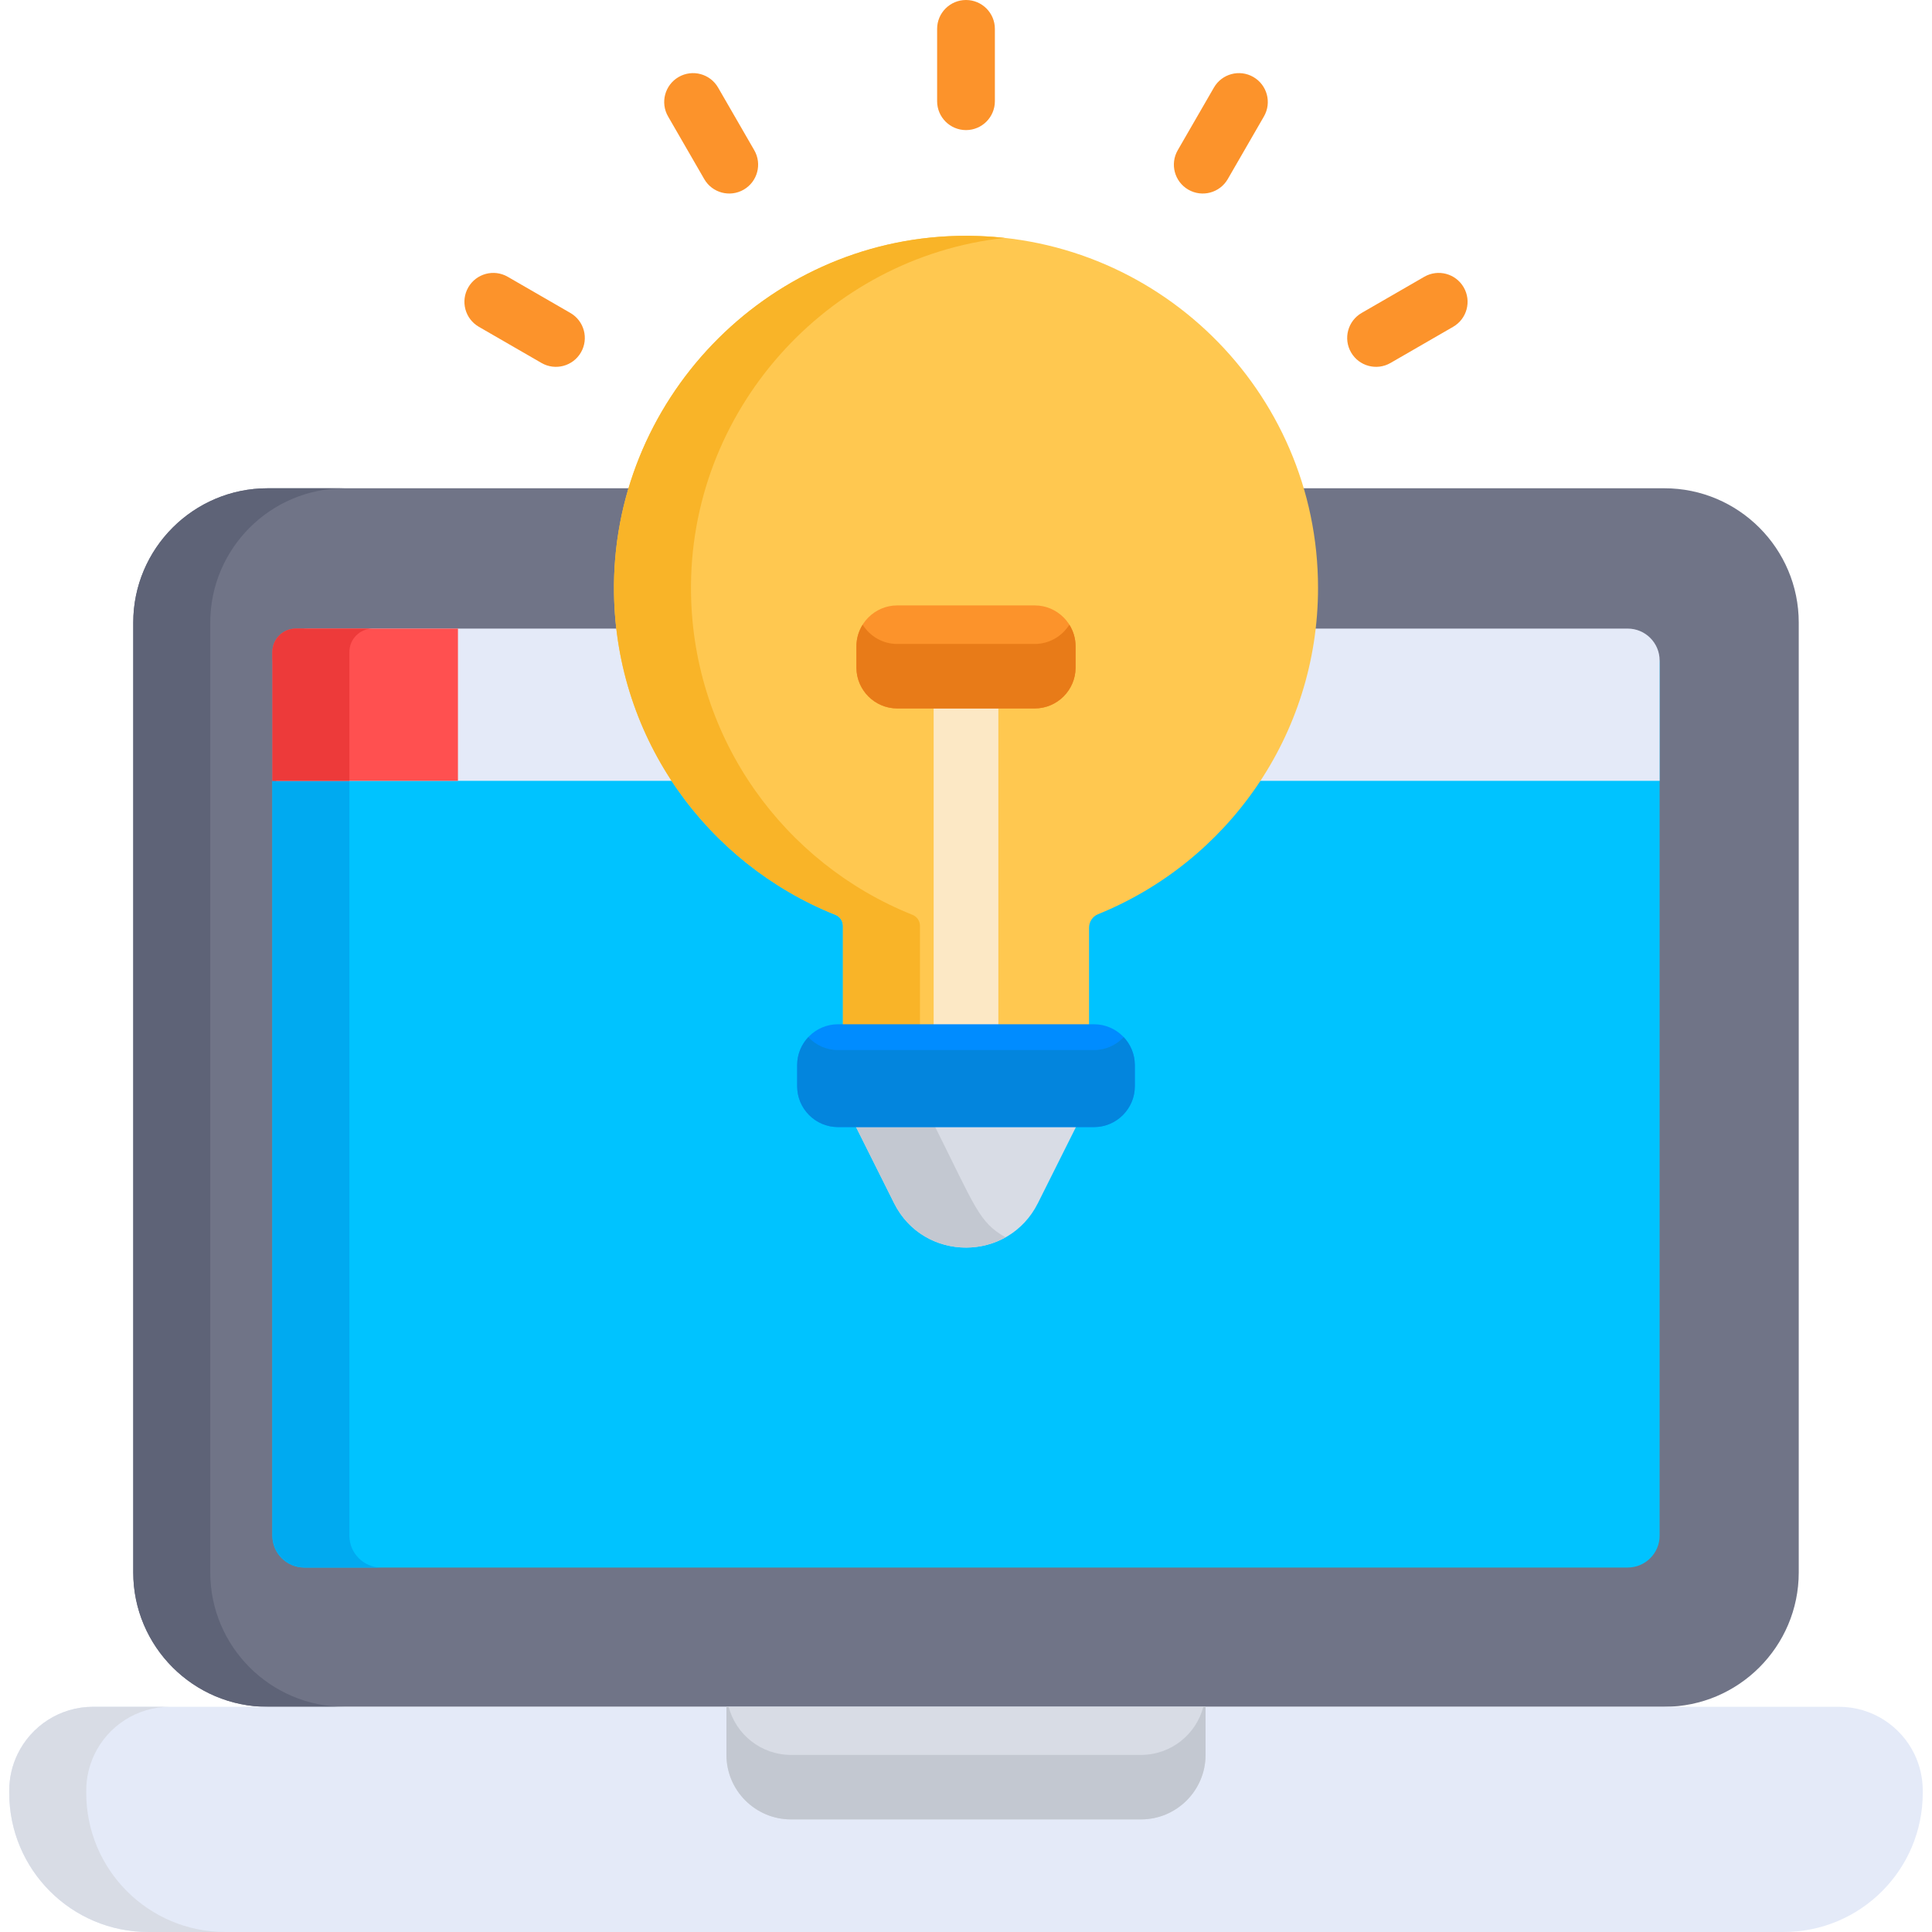
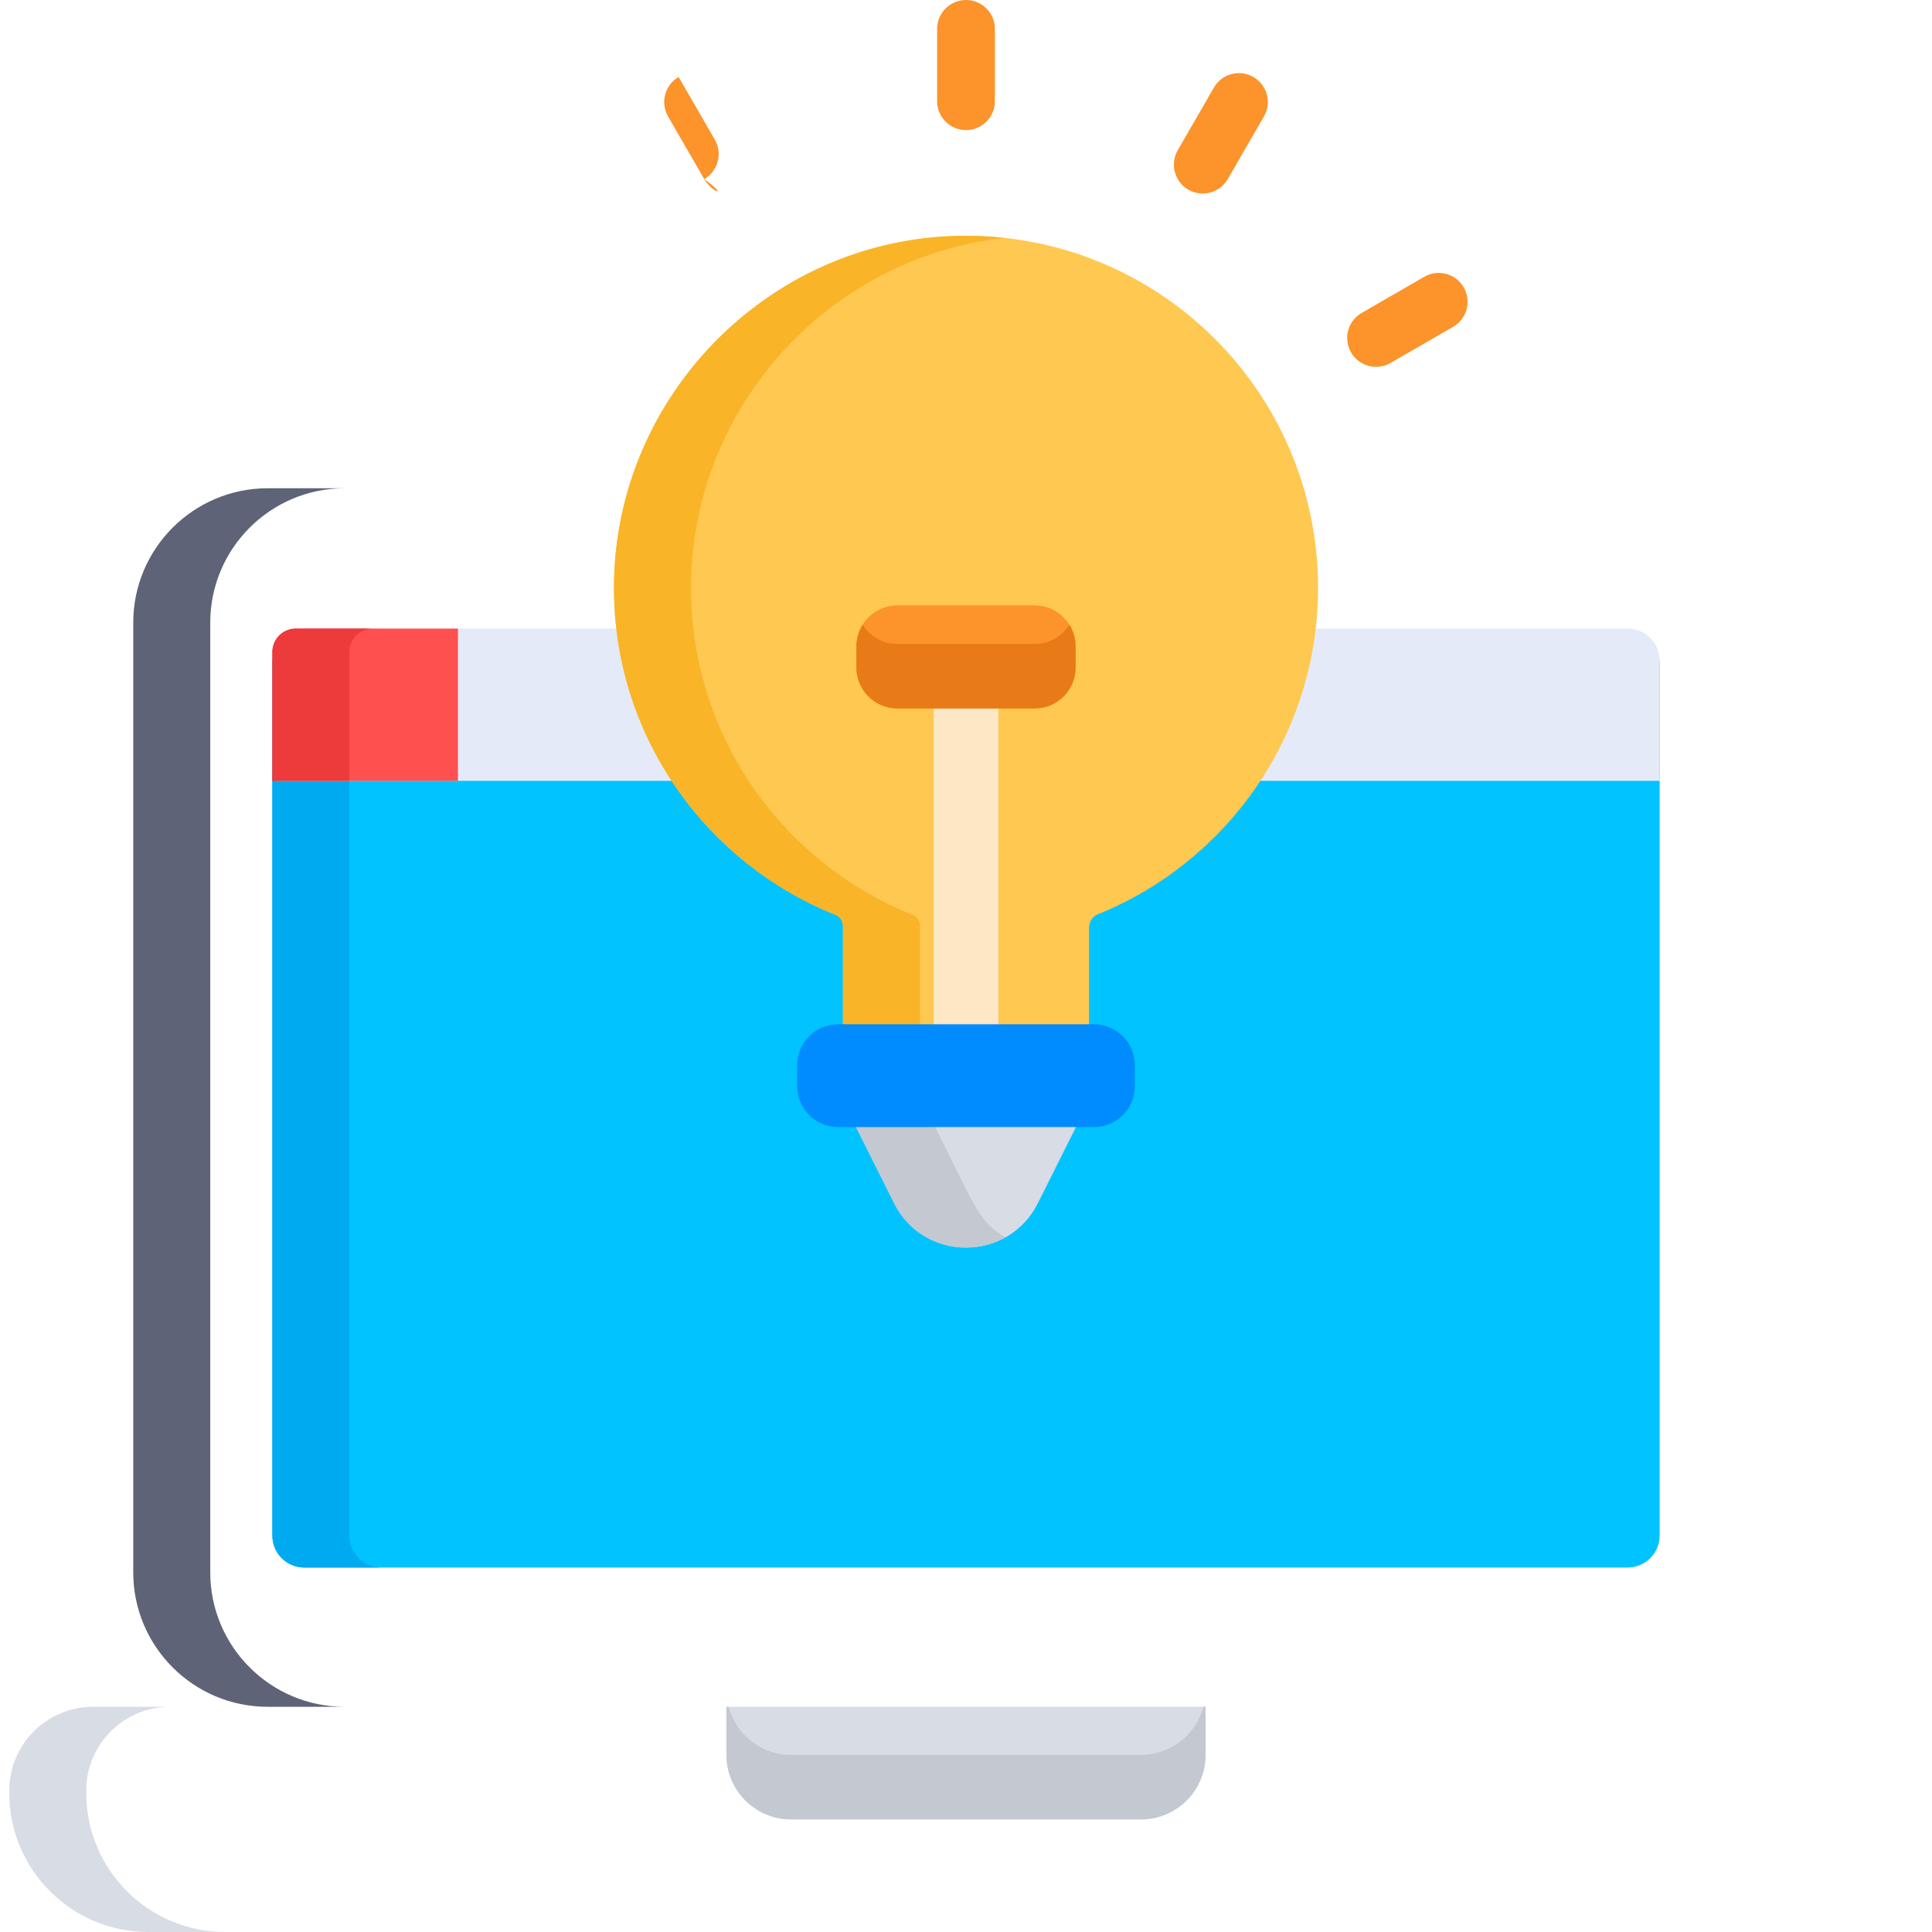
<svg xmlns="http://www.w3.org/2000/svg" id="Capa_1" x="0px" y="0px" viewBox="0 0 512 512" style="enable-background:new 0 0 512 512;" xml:space="preserve">
-   <path style="fill:#707487;" d="M441.085,129.396h-95.604H166.563H70.916c-19.631,0-35.603,15.969-35.603,35.603v251.712 c0,19.633,15.972,35.605,35.603,35.605h370.169c19.632,0,35.602-15.972,35.602-35.605V165 C476.687,145.366,460.717,129.396,441.085,129.396z" />
  <path style="fill:#5E6377;" d="M55.721,416.712V165c0-19.634,15.972-35.603,35.603-35.603H70.916 c-19.631,0-35.603,15.969-35.603,35.603v251.712c0,19.633,15.972,35.605,35.603,35.605h20.407 C71.692,452.317,55.721,436.345,55.721,416.712z" />
-   <path style="fill:#E4EAF8;" d="M507.361,464.896c-3.587-7.444-11.204-12.579-20.02-12.579H24.659 c-8.817,0-16.433,5.137-20.018,12.579c-1.404,2.914-2.191,6.178-2.191,9.628v0.62C2.45,495.499,18.952,512,39.308,512h433.385 c20.355,0,36.857-16.501,36.857-36.856v-0.62C509.55,471.075,508.763,467.81,507.361,464.896z" />
  <g>
    <path style="fill:#D8DCE5;" d="M22.857,475.144v-0.62c0-3.449,0.788-6.714,2.191-9.628c3.587-7.444,11.203-12.579,20.019-12.579 H24.66c-8.817,0-16.433,5.137-20.019,12.579c-1.403,2.914-2.191,6.178-2.191,9.628v0.62C2.45,495.499,18.952,512,39.308,512h20.407 C39.359,512,22.857,495.499,22.857,475.144z" />
    <path style="fill:#D8DCE5;" d="M192.51,452.317v12.72c0,9.456,7.664,17.124,17.121,17.124h92.738 c9.456,0,17.121-7.667,17.121-17.124v-12.72H192.51z" />
  </g>
  <path style="fill:#C3C8D1;" d="M302.369,465.069h-92.738c-7.942,0-14.602-5.416-16.536-12.752h-0.585v12.72 c0,9.456,7.664,17.123,17.121,17.123h92.738c9.456,0,17.121-7.667,17.121-17.123v-12.72h-0.585 C316.971,459.651,310.311,465.069,302.369,465.069z" />
  <g>
    <path style="fill:#FC932B;" d="M358.044,93.39c-2.114-3.661-0.859-8.341,2.801-10.454l16.601-9.585 c3.66-2.114,8.34-0.86,10.454,2.801c2.114,3.661,0.859,8.341-2.801,10.454l-16.601,9.585 C364.838,98.305,360.157,97.051,358.044,93.39z" />
    <path style="fill:#FC932B;" d="M314.916,50.261c-3.661-2.113-4.914-6.793-2.801-10.454l9.585-16.601 c2.113-3.66,6.793-4.915,10.454-2.801c3.661,2.113,4.915,6.793,2.801,10.454l-9.585,16.601 C323.256,51.12,318.575,52.375,314.916,50.261z" />
    <path style="fill:#FC932B;" d="M256,34.475c-4.226,0-7.653-3.426-7.653-7.653V7.653C248.347,3.427,251.773,0,256,0 c4.227,0,7.653,3.426,7.653,7.653v19.169C263.653,31.049,260.227,34.475,256,34.475z" />
-     <path style="fill:#FC932B;" d="M186.631,47.46l-9.585-16.601c-2.114-3.661-0.859-8.341,2.801-10.454 c3.661-2.114,8.34-0.86,10.454,2.801l9.585,16.601c2.114,3.661,0.859,8.341-2.801,10.454 C193.425,52.375,188.744,51.121,186.631,47.46z" />
-     <path style="fill:#FC932B;" d="M143.502,96.191l-16.6-9.585c-3.661-2.113-4.915-6.794-2.801-10.454 c2.113-3.661,6.793-4.915,10.454-2.801l16.6,9.585c3.661,2.114,4.915,6.794,2.801,10.454 C151.843,97.051,147.161,98.305,143.502,96.191z" />
+     <path style="fill:#FC932B;" d="M186.631,47.46l-9.585-16.601c-2.114-3.661-0.859-8.341,2.801-10.454 l9.585,16.601c2.114,3.661,0.859,8.341-2.801,10.454 C193.425,52.375,188.744,51.121,186.631,47.46z" />
  </g>
  <path style="fill:#00C3FF;" d="M431.356,167.602h-82.682H163.342H80.644c-4.674,0-8.465,3.79-8.465,8.465v230.881 c0,4.675,3.79,8.465,8.465,8.465h350.712c4.675,0,8.465-3.79,8.465-8.465v-230.88C439.821,171.392,436.031,167.602,431.356,167.602z " />
  <path style="fill:#00AAF0;" d="M92.587,406.948V176.067c0-4.675,3.79-8.465,8.465-8.465H80.644c-4.674,0-8.465,3.79-8.465,8.465 v230.881c0,4.675,3.79,8.465,8.465,8.465h20.407C96.377,415.413,92.587,411.623,92.587,406.948z" />
  <path style="fill:#E4EAF8;" d="M431.356,166.582h-82.682H163.342H81.665c-4.674,0-8.465,3.79-8.465,8.465v31.886h104.8h156.015 h105.806v-31.886C439.821,170.371,436.031,166.582,431.356,166.582z" />
  <path style="fill:#FFC850;" d="M349.293,155.78c0-52.274-42.994-94.506-95.549-93.267c-50.942,1.202-91.849,43.855-91.026,94.804 c0.625,38.632,24.736,71.546,58.673,85.113c1.2,0.479,1.999,1.623,1.999,2.915v29.526h65.217v-29.016 c0-1.566,0.936-2.993,2.388-3.581C325.177,228.431,349.293,194.926,349.293,155.78z" />
  <path style="fill:#F9B428;" d="M241.8,242.43c-33.937-13.567-58.049-46.481-58.673-85.113c-0.78-48.28,35.914-89.103,83.107-94.271 c-4.09-0.446-8.258-0.633-12.489-0.532c-50.942,1.202-91.849,43.855-91.026,94.804c0.625,38.632,24.736,71.546,58.673,85.113 c1.2,0.479,1.999,1.623,1.999,2.915v29.526h20.407v-29.526C243.799,244.054,243,242.911,241.8,242.43z" />
  <path style="fill:#FCE8C5;" d="M255.999,174.225c-4.736,0-8.575,3.839-8.575,8.575v92.07h17.15V182.8 C264.574,178.065,260.735,174.225,255.999,174.225z" />
  <path style="fill:#FF5050;" d="M121.362,166.582H78.388c-3.429,0-6.21,2.78-6.21,6.21v34.142h49.183 C121.362,206.934,121.362,166.582,121.362,166.582z" />
  <path style="fill:#ED3A3A;" d="M98.795,166.582H78.388c-3.429,0-6.21,2.78-6.21,6.21v34.142h20.408v-34.143 C92.587,169.362,95.366,166.582,98.795,166.582z" />
  <path style="fill:#D8DCE5;" d="M285.562,297.836l-10.505,21.01c-7.852,15.705-30.264,15.705-38.116,0l-10.505-21.01H285.562 L285.562,297.836z" />
  <path style="fill:#C3C8D1;" d="M247.425,297.836h-20.987l10.505,21.01c5.812,11.623,19.594,14.634,29.552,9.051 C259.428,323.935,258.531,320.048,247.425,297.836z" />
  <path style="fill:#008CFF;" d="M289.938,271.442h-67.877c-5.939,0-10.798,4.859-10.798,10.798v5.646 c0,5.939,4.859,10.798,10.798,10.798h67.877c5.939,0,10.798-4.859,10.798-10.798v-5.646 C300.736,276.301,295.877,271.442,289.938,271.442z" />
-   <path style="fill:#0385DD;" d="M289.938,278.275h-67.877c-3.088,0-5.876-1.32-7.849-3.417c-1.821,1.935-2.949,4.53-2.949,7.381 v5.646c0,5.939,4.859,10.798,10.798,10.798h67.877c5.939,0,10.798-4.859,10.798-10.798v-5.646c0-2.851-1.127-5.445-2.949-7.381 C295.814,276.954,293.026,278.275,289.938,278.275z" />
  <path style="fill:#FC932B;" d="M274.22,160.441h-36.44c-5.953,0-10.824,4.871-10.824,10.824v5.66 c0,5.953,4.871,10.824,10.824,10.824h36.44c5.953,0,10.824-4.871,10.824-10.824v-5.66 C285.044,165.312,280.173,160.441,274.22,160.441z" />
  <path style="fill:#E87B18;" d="M274.22,170.657h-36.44c-3.856,0-7.249-2.05-9.166-5.109c-1.043,1.662-1.657,3.619-1.657,5.716v5.66 c0,5.953,4.871,10.824,10.824,10.824h36.44c5.953,0,10.824-4.871,10.824-10.824v-5.66c0-2.097-0.614-4.053-1.656-5.716 C281.468,168.607,278.076,170.657,274.22,170.657z" />
  <g> </g>
  <g> </g>
  <g> </g>
  <g> </g>
  <g> </g>
  <g> </g>
  <g> </g>
  <g> </g>
  <g> </g>
  <g> </g>
  <g> </g>
  <g> </g>
  <g> </g>
  <g> </g>
  <g> </g>
</svg>